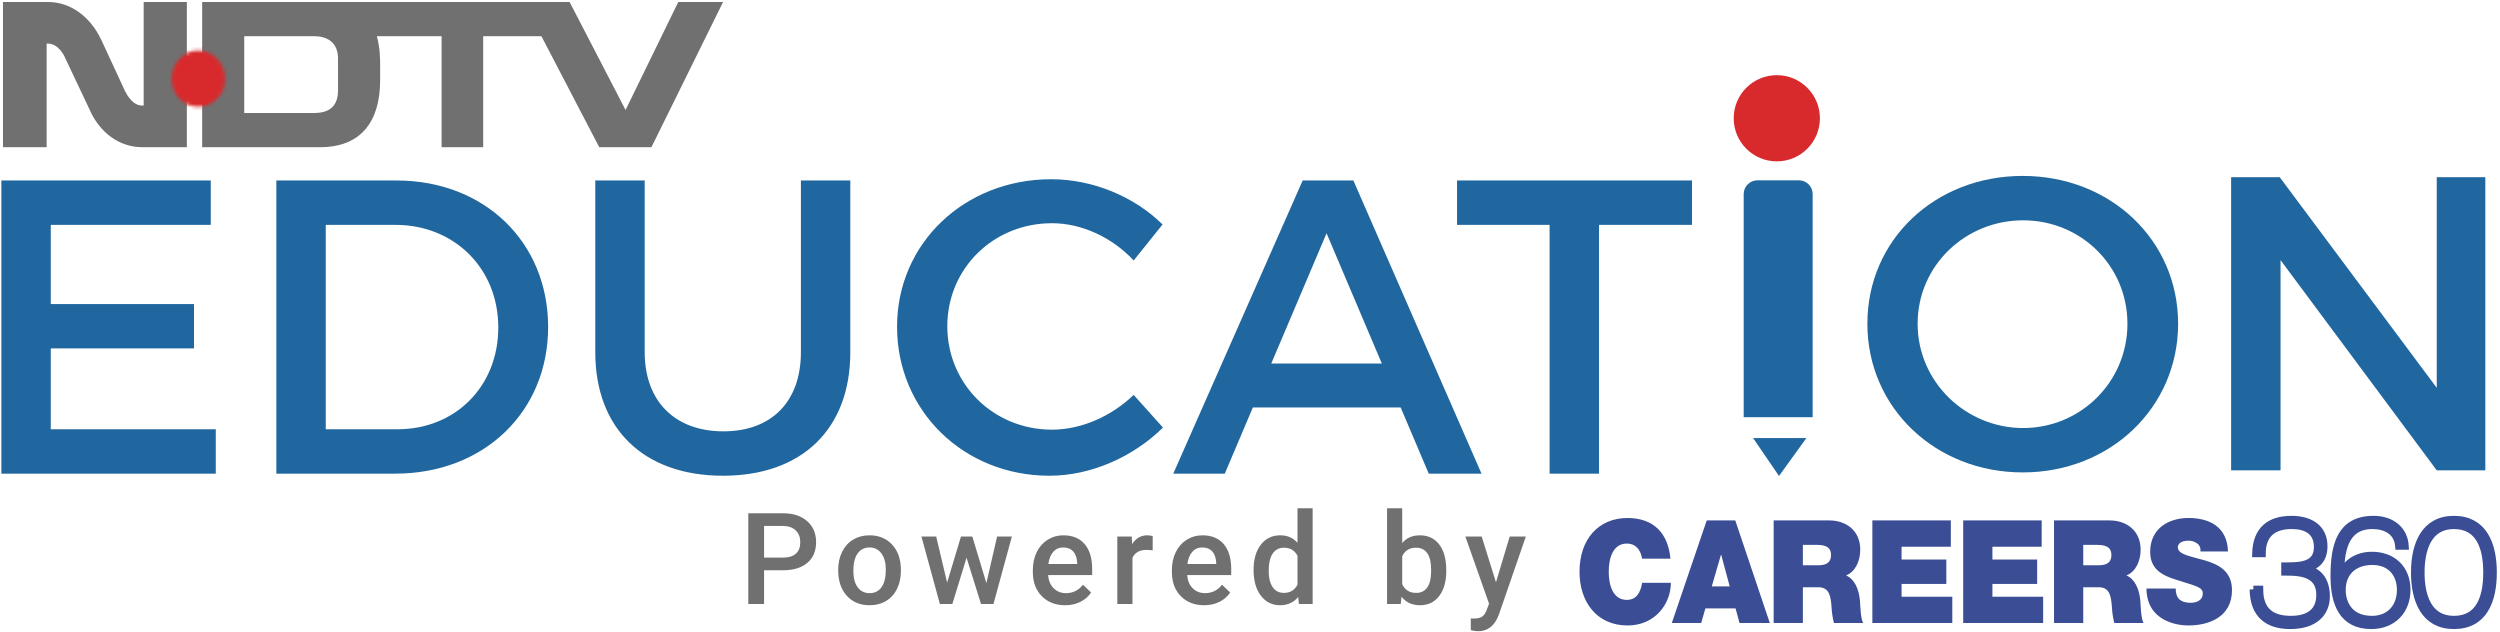
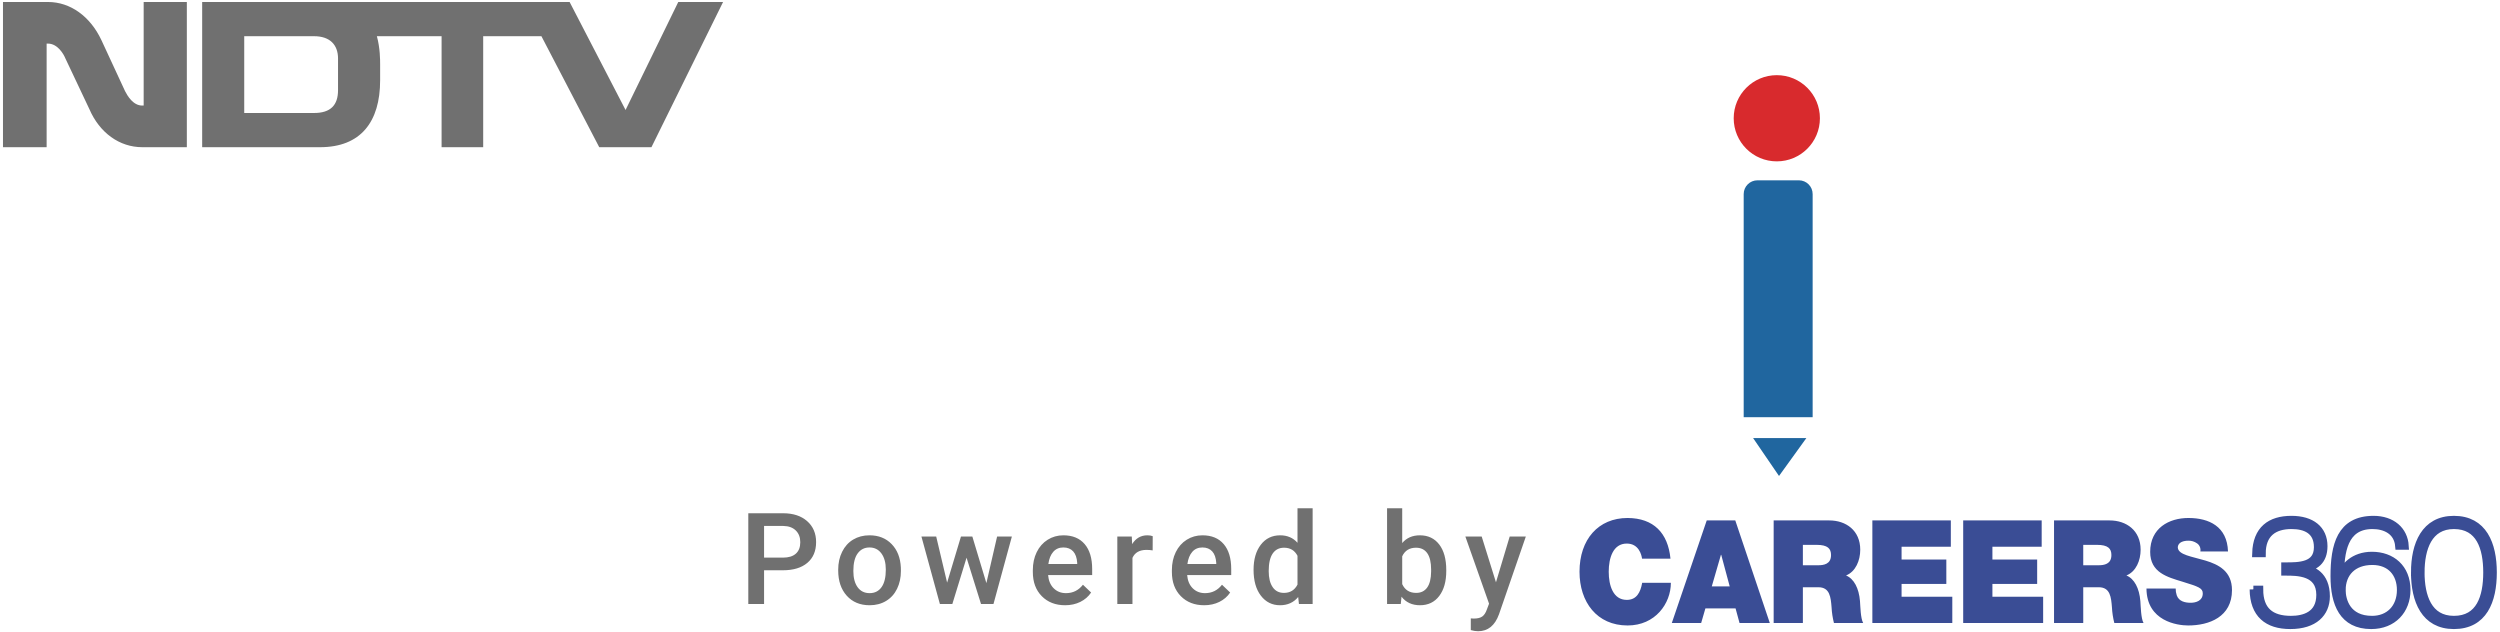
<svg xmlns="http://www.w3.org/2000/svg" xmlns:xlink="http://www.w3.org/1999/xlink" width="740px" height="187px" viewBox="0 0 740 187" version="1.1">
  <title>Education logo_</title>
  <desc>Created with Sketch.</desc>
  <defs>
    <path d="M0.032,9.088 C0.032,13.603 3.527,17.373 7.895,17.373 L7.895,17.373 C12.412,17.373 15.907,13.603 15.907,9.088 L15.907,9.088 C15.907,4.578 12.412,0.66 7.895,0.66 L7.895,0.66 C3.527,0.66 0.032,4.578 0.032,9.088 L0.032,9.088 Z" id="path-1" />
  </defs>
  <g id="Page-1" stroke="none" stroke-width="1" fill="none" fill-rule="evenodd">
    <g id="Education-logo_">
      <g id="Group-4">
        <g id="Group-2">
          <g id="Group" transform="translate(0.135, 0.165)">
            <g id="Group-18" fill="#707070" fill-rule="nonzero">
              <path d="M42.39,31.083 L42.39,0.425 L55.17,0.425 L55.17,43.405 L41.973,43.405 C35.24,43.405 29.33,39.151 26.306,32.107 L19.161,17.001 C18.75,15.97 16.961,12.741 14.075,12.741 L13.668,12.741 L13.668,43.405 L0.746,43.405 L0.746,0.425 L14.075,0.425 C20.676,0.425 26.58,4.673 29.884,11.716 L36.886,26.823 C37.572,28.144 39.229,31.083 41.973,31.083 L42.39,31.083 Z M99.922,26.534 L99.922,17.144 C99.922,13.181 97.606,10.55 92.816,10.55 L86.11,10.55 L72.156,10.55 L72.156,33.282 L86.11,33.282 L92.816,33.282 C97.743,33.282 99.922,30.936 99.922,26.534 Z M200.633,0.426 L213.896,0.426 L192.692,43.406 L177.24,43.406 L160.124,10.55 L142.888,10.55 L142.888,43.406 L130.575,43.406 L130.575,10.55 L111.418,10.55 C112.384,14.064 112.384,17.588 112.384,18.904 L112.384,23.596 C112.384,35.918 106.639,43.406 94.594,43.406 L86.11,43.406 L59.705,43.406 L59.705,0.426 L86.11,0.426 L168.471,0.426 L185.032,32.393 L200.633,0.426 Z" id="Combined-Shape" />
            </g>
            <g id="Group-21" transform="translate(50.6, 14.093)">
              <g id="Fill-19-Clipped">
                <mask id="mask-2" fill="white">
                  <use xlink:href="#path-1" />
                </mask>
                <g id="path-1" />
-                 <polygon id="Fill-19" fill="#D82A2D" fill-rule="nonzero" mask="url(#mask-2)" points="-20.42 38.595 36.359 38.595 36.359 -20.568 -20.42 -20.568" />
              </g>
            </g>
          </g>
-           <path d="M62.384,66.566 L15.031,66.566 L15.031,89.994 L57.425,89.994 L57.425,103.133 L15.031,103.133 L15.031,127.058 L63.871,127.058 L63.871,140.197 L0.404,140.197 L0.404,53.426 L62.384,53.426 L62.384,66.566 Z M81.796,53.426 L117.372,53.426 C143.403,53.426 162.245,71.648 162.245,96.812 C162.245,121.851 143.279,140.197 117,140.197 L81.796,140.197 L81.796,53.426 Z M96.423,66.566 L96.423,127.058 L117.744,127.058 C134.602,127.058 147.494,114.538 147.494,96.935 C147.494,79.209 134.23,66.566 117.124,66.566 L96.423,66.566 Z M251.694,53.426 L251.694,104.249 C251.694,126.934 237.439,140.817 214.01,140.817 C190.582,140.817 176.203,126.934 176.203,104.249 L176.203,53.426 L190.83,53.426 L190.83,104.249 C190.83,118.876 199.879,127.677 214.134,127.677 C228.266,127.677 237.067,119 237.067,104.249 L237.067,53.426 L251.694,53.426 Z M311.144,53.054 C323.416,53.054 335.688,58.136 344.118,66.442 L335.564,77.102 C329.242,70.284 320.193,66.07 311.392,66.07 C294.038,66.07 280.403,79.457 280.403,96.564 C280.403,113.67 294.038,127.182 311.392,127.182 C320.07,127.182 328.995,123.215 335.564,116.893 L344.242,126.562 C335.44,135.239 322.921,140.817 310.649,140.817 C285.237,140.817 265.528,121.603 265.528,96.688 C265.528,72.02 285.485,53.054 311.144,53.054 Z M414.601,120.612 L370.843,120.612 L362.538,140.197 L347.291,140.197 L385.594,53.426 L400.593,53.426 L438.525,140.197 L422.906,140.197 L414.601,120.612 Z M409.022,107.596 L392.66,69.045 L376.297,107.596 L409.022,107.596 Z M500.826,66.566 L473.307,66.566 L473.307,140.197 L458.68,140.197 L458.68,66.566 L431.285,66.566 L431.285,53.426 L500.826,53.426 L500.826,66.566 Z" id="EDUCAT" fill="#20669F" fill-rule="nonzero" />
          <g id="Group-5" transform="translate(220.767, 150.395)" fill-rule="nonzero">
            <g id="Group">
              <path d="M493.99,19.05 C493.99,10.755 496.978,3.398 505.588,3.398 C514.316,3.398 517.186,10.714 517.186,19.05 C517.186,27.471 514.356,34.702 505.588,34.702 C496.939,34.701 493.991,27.343 493.991,19.05 L493.99,19.05 Z M495.798,19.05 C495.798,26.109 498,33 505.587,33 C513.292,33 515.375,26.322 515.375,19.05 C515.375,11.777 513.252,5.099 505.587,5.099 C498.079,5.099 495.799,11.946 495.799,19.05 L495.798,19.05 Z M470.169,20.198 C470.169,11.095 471.978,3.398 481.805,3.398 C487.229,3.398 490.846,6.545 491.121,11.224 L489.312,11.224 C488.919,6.758 485.226,5.099 481.49,5.099 C472.96,5.099 471.978,13.095 471.978,20.283 L472.055,20.283 C472.921,17.391 475.908,14.032 481.333,14.032 C487.151,14.032 491.632,17.689 491.632,24.239 C491.632,30.194 487.622,34.703 481.097,34.703 C472.724,34.701 470.169,28.279 470.169,20.198 L470.169,20.198 Z M472.448,24.238 C472.448,27.343 473.942,33 481.372,33 C486.325,33 489.824,29.597 489.824,24.238 C489.824,19.39 486.875,15.731 481.45,15.731 C475.672,15.731 472.449,19.305 472.449,24.238 L472.448,24.238 Z M446.229,24.068 L448.038,24.068 C448.038,30.32 451.418,33 457.354,33 C461.207,33 465.963,31.724 465.963,25.685 C465.963,18.88 459.359,18.88 455.585,18.88 L455.585,17.178 C459.831,17.178 465.255,17.178 465.255,11.564 C465.255,6.545 461.559,5.099 457.512,5.099 C452.284,5.099 448.785,7.566 448.785,13.434 L446.976,13.434 C447.174,6.332 451.262,3.397 457.512,3.397 C463.408,3.397 467.064,6.247 467.064,11.266 C467.064,15.647 464.511,17.517 460.932,17.858 L460.932,17.943 C463.644,18.028 467.772,19.772 467.772,26.109 C467.772,31.085 464.273,34.701 457.159,34.701 C450.435,34.701 446.309,31.425 446.23,24.068 L446.229,24.068 Z" id="Combined-Shape" stroke="#3A4D95" stroke-width="2.209" fill="#3A4D95" />
              <g id="Careeers360_-_Blue" transform="translate(246.767, 2.93)" fill="#3A4D95">
                <path d="M167.819,20.883 L176.467,20.883 C176.459,21.564 176.565,22.242 176.781,22.882 C177.409,24.711 179.297,25.094 180.909,25.094 C182.324,25.094 184.486,24.583 184.486,22.329 C184.486,20.756 183.267,20.329 178.432,18.842 C173.989,17.481 168.919,16.162 168.919,10.037 C168.919,3.02 174.462,0 180.241,0 C186.333,0 191.718,2.509 191.955,9.91 L183.778,9.91 C183.941,8.949 183.533,7.98 182.756,7.485 C181.995,6.957 181.104,6.691 180.2,6.72 C179.021,6.72 177.095,7.06 177.095,8.761 C177.252,10.93 181.262,11.399 185.233,12.59 C189.203,13.781 193.133,15.78 193.133,21.351 C193.133,29.263 186.412,31.814 180.161,31.814 C176.978,31.814 167.898,30.58 167.819,20.883 Z M0,15.907 C0,6.336 5.582,0 14.23,0 C21.935,0.042 26.18,4.423 26.927,12.036 L18.514,12.036 C18.357,10.929 17.571,7.57 13.993,7.57 C9.945,7.57 8.648,11.824 8.648,15.907 C8.648,19.99 9.945,24.242 13.993,24.242 C16.902,24.242 18.042,22.03 18.553,19.181 L27.045,19.181 C27.045,25.306 22.445,31.814 14.23,31.814 C5.149,31.814 0,24.881 0,15.907 Z M158.304,31.09 C157.914,29.563 157.677,27.994 157.597,26.412 C157.361,23.519 157.126,20.501 153.705,20.501 L149.106,20.501 L149.106,31.09 L140.459,31.09 L140.459,0.722 L156.931,0.722 C161.844,0.722 166.09,3.657 166.09,9.4 C166.09,12.546 164.753,15.864 161.884,17.013 C164.243,17.99 165.698,20.798 166.011,24.583 C166.129,26.071 166.168,29.687 166.954,31.09 L158.304,31.09 Z M149.106,13.993 L153.626,13.993 C155.239,13.993 157.44,13.694 157.44,10.973 C157.44,9.059 156.457,7.952 153.155,7.952 L149.106,7.952 L149.106,13.993 Z M113.571,31.09 L113.571,0.722 L136.803,0.722 L136.803,8.506 L122.22,8.506 L122.22,12.291 L135.467,12.291 L135.467,19.522 L122.22,19.522 L122.22,23.307 L137.236,23.307 L137.236,31.09 L113.571,31.09 Z M86.684,31.09 L86.684,0.722 L109.915,0.722 L109.915,8.506 L95.332,8.506 L95.332,12.291 L108.579,12.291 L108.579,19.522 L95.332,19.522 L95.332,23.307 L110.348,23.307 L110.348,31.09 L86.684,31.09 Z M75.316,31.09 C74.925,29.563 74.687,27.994 74.608,26.412 C74.373,23.519 74.136,20.501 70.717,20.501 L66.118,20.501 L66.118,31.09 L57.469,31.09 L57.469,0.722 L73.94,0.722 C78.854,0.722 83.099,3.657 83.099,9.4 C83.099,12.546 81.763,15.864 78.893,17.013 C81.252,17.99 82.706,20.798 83.02,24.583 C83.138,26.071 83.177,29.687 83.964,31.09 L75.316,31.09 Z M66.118,13.993 L70.639,13.993 C72.251,13.993 74.452,13.694 74.452,10.973 C74.452,9.059 73.469,7.952 70.167,7.952 L66.118,7.952 L66.118,13.993 Z M47.369,31.09 L46.189,26.753 L37.266,26.753 L36.008,31.09 L27.32,31.09 L37.658,0.722 L46.109,0.722 L56.33,31.09 L47.369,31.09 Z M39.152,20.245 L44.458,20.245 L41.943,10.888 L41.864,10.888 L39.152,20.245 Z" id="_-e-Careers360_Logo_Red" />
              </g>
              <path d="M5.397,18.406 L5.397,28.386 L0.73,28.386 L0.73,1.527 L11.005,1.527 C14.006,1.527 16.388,2.308 18.153,3.87 C19.918,5.432 20.8,7.498 20.8,10.068 C20.8,12.7 19.936,14.748 18.208,16.211 C16.481,17.675 14.061,18.406 10.95,18.406 L5.397,18.406 Z M5.397,14.662 L11.005,14.662 C12.665,14.662 13.932,14.271 14.805,13.49 C15.678,12.709 16.115,11.581 16.115,10.105 C16.115,8.654 15.672,7.495 14.787,6.628 C13.901,5.761 12.684,5.315 11.134,5.291 L5.397,5.291 L5.397,14.662 Z M27.341,18.222 C27.341,16.266 27.728,14.505 28.503,12.937 C29.278,11.369 30.366,10.164 31.768,9.321 C33.17,8.479 34.781,8.058 36.601,8.058 C39.295,8.058 41.481,8.925 43.159,10.659 C44.838,12.393 45.745,14.692 45.88,17.558 L45.899,18.609 C45.899,20.577 45.52,22.335 44.764,23.885 C44.008,25.435 42.926,26.634 41.517,27.482 C40.109,28.331 38.483,28.755 36.638,28.755 C33.822,28.755 31.569,27.817 29.878,25.942 C28.187,24.066 27.341,21.567 27.341,18.443 L27.341,18.222 Z M31.824,18.609 C31.824,20.663 32.248,22.271 33.097,23.433 C33.945,24.595 35.126,25.176 36.638,25.176 C38.151,25.176 39.328,24.586 40.171,23.405 C41.013,22.225 41.434,20.497 41.434,18.222 C41.434,16.205 41.001,14.606 40.134,13.426 C39.267,12.245 38.089,11.655 36.601,11.655 C35.138,11.655 33.976,12.236 33.115,13.398 C32.254,14.56 31.824,16.297 31.824,18.609 Z M71.2,22.206 L74.373,8.427 L78.745,8.427 L73.303,28.386 L69.613,28.386 L65.334,14.68 L61.128,28.386 L57.439,28.386 L51.978,8.427 L56.35,8.427 L59.578,22.059 L63.674,8.427 L67.049,8.427 L71.2,22.206 Z M94.509,28.755 C91.668,28.755 89.365,27.86 87.601,26.071 C85.836,24.282 84.953,21.899 84.953,18.923 L84.953,18.369 C84.953,16.377 85.338,14.597 86.106,13.029 C86.875,11.461 87.954,10.241 89.344,9.367 C90.733,8.494 92.283,8.058 93.992,8.058 C96.71,8.058 98.81,8.925 100.292,10.659 C101.774,12.393 102.515,14.846 102.515,18.019 L102.515,19.827 L89.473,19.827 C89.608,21.475 90.158,22.778 91.124,23.737 C92.089,24.697 93.304,25.176 94.767,25.176 C96.821,25.176 98.493,24.346 99.785,22.686 L102.201,24.992 C101.402,26.185 100.335,27.11 99.001,27.768 C97.666,28.426 96.169,28.755 94.509,28.755 Z M93.974,11.655 C92.744,11.655 91.751,12.085 90.995,12.946 C90.238,13.807 89.756,15.006 89.547,16.543 L98.088,16.543 L98.088,16.211 C97.989,14.711 97.589,13.576 96.888,12.808 C96.188,12.039 95.216,11.655 93.974,11.655 Z M120.419,12.522 C119.829,12.423 119.22,12.374 118.593,12.374 C116.539,12.374 115.155,13.161 114.442,14.735 L114.442,28.386 L109.96,28.386 L109.96,8.427 L114.239,8.427 L114.35,10.659 C115.432,8.925 116.932,8.058 118.851,8.058 C119.49,8.058 120.019,8.144 120.437,8.316 L120.419,12.522 Z M135.667,28.755 C132.826,28.755 130.523,27.86 128.758,26.071 C126.994,24.282 126.111,21.899 126.111,18.923 L126.111,18.369 C126.111,16.377 126.495,14.597 127.264,13.029 C128.033,11.461 129.112,10.241 130.502,9.367 C131.891,8.494 133.441,8.058 135.15,8.058 C137.868,8.058 139.968,8.925 141.45,10.659 C142.932,12.393 143.673,14.846 143.673,18.019 L143.673,19.827 L130.631,19.827 C130.766,21.475 131.316,22.778 132.282,23.737 C133.247,24.697 134.461,25.176 135.925,25.176 C137.979,25.176 139.651,24.346 140.942,22.686 L143.359,24.992 C142.56,26.185 141.493,27.11 140.158,27.768 C138.824,28.426 137.327,28.755 135.667,28.755 Z M135.132,11.655 C133.902,11.655 132.909,12.085 132.152,12.946 C131.396,13.807 130.913,15.006 130.704,16.543 L139.245,16.543 L139.245,16.211 C139.147,14.711 138.747,13.576 138.046,12.808 C137.345,12.039 136.374,11.655 135.132,11.655 Z M150.287,18.259 C150.287,15.184 151,12.715 152.427,10.852 C153.854,8.989 155.766,8.058 158.164,8.058 C160.279,8.058 161.989,8.796 163.292,10.271 L163.292,0.052 L167.775,0.052 L167.775,28.386 L163.716,28.386 L163.495,26.32 C162.155,27.943 160.365,28.755 158.127,28.755 C155.79,28.755 153.9,27.814 152.455,25.933 C151.01,24.051 150.287,21.493 150.287,18.259 Z M154.77,18.646 C154.77,20.675 155.16,22.259 155.941,23.396 C156.722,24.534 157.832,25.103 159.271,25.103 C161.103,25.103 162.444,24.285 163.292,22.649 L163.292,14.127 C162.468,12.528 161.14,11.729 159.308,11.729 C157.856,11.729 156.737,12.303 155.95,13.453 C155.163,14.603 154.77,16.334 154.77,18.646 Z M207.328,18.609 C207.328,21.708 206.636,24.174 205.252,26.006 C203.869,27.839 201.966,28.755 199.543,28.755 C197.206,28.755 195.386,27.913 194.083,26.228 L193.861,28.386 L189.803,28.386 L189.803,0.052 L194.286,0.052 L194.286,10.345 C195.577,8.82 197.317,8.058 199.506,8.058 C201.941,8.058 203.853,8.962 205.243,10.769 C206.633,12.577 207.328,15.104 207.328,18.351 L207.328,18.609 Z M202.845,18.222 C202.845,16.057 202.464,14.434 201.701,13.352 C200.939,12.27 199.832,11.729 198.381,11.729 C196.438,11.729 195.073,12.577 194.286,14.274 L194.286,22.502 C195.085,24.236 196.462,25.103 198.418,25.103 C199.82,25.103 200.902,24.58 201.664,23.535 C202.427,22.489 202.82,20.909 202.845,18.794 L202.845,18.222 Z M222.04,21.967 L226.099,8.427 L230.876,8.427 L222.944,31.411 C221.727,34.769 219.661,36.447 216.746,36.447 C216.094,36.447 215.375,36.337 214.588,36.115 L214.588,32.647 L215.436,32.703 C216.568,32.703 217.419,32.497 217.991,32.085 C218.563,31.673 219.015,30.981 219.347,30.009 L219.993,28.294 L212.983,8.427 L217.816,8.427 L222.04,21.967 Z" id="Poweredby" fill="#707070" />
            </g>
          </g>
          <g id="Group-3" transform="translate(513.175, 22.247)" fill-rule="nonzero">
            <circle id="Oval" fill="#D82A2D" cx="12.759" cy="12.759" r="12.759" />
            <path d="M23.369,35.207 L23.369,101.235 L4.786,101.235 L2.956,101.235 L2.956,35.207 C2.956,32.952 4.783,31.124 7.038,31.124 L19.287,31.124 C21.542,31.124 23.369,32.952 23.369,35.207 Z" id="Path" fill="#20669F" />
            <polygon id="Path" fill="#20669F" points="21.514 107.414 13.411 118.641 5.739 107.414" />
          </g>
-           <path d="M598.731,52.072 C624.639,52.072 644.72,71.038 644.72,95.83 C644.72,120.622 624.639,139.835 598.731,139.835 C572.824,139.835 552.743,120.622 552.743,95.83 C552.743,70.914 572.824,52.072 598.731,52.072 Z M598.855,65.212 C581.749,65.212 567.618,78.6 567.618,95.83 C567.618,113.06 581.873,126.696 598.855,126.696 C615.838,126.696 629.721,113.06 629.721,95.83 C629.721,78.6 615.838,65.212 598.855,65.212 Z M735.656,139.216 L721.277,139.216 L675.04,76.988 L675.04,139.216 L660.413,139.216 L660.413,52.444 L674.793,52.444 L721.277,114.796 L721.277,52.444 L735.656,52.444 L735.656,139.216 Z" id="ON" fill="#20669F" fill-rule="nonzero" />
        </g>
      </g>
    </g>
  </g>
</svg>